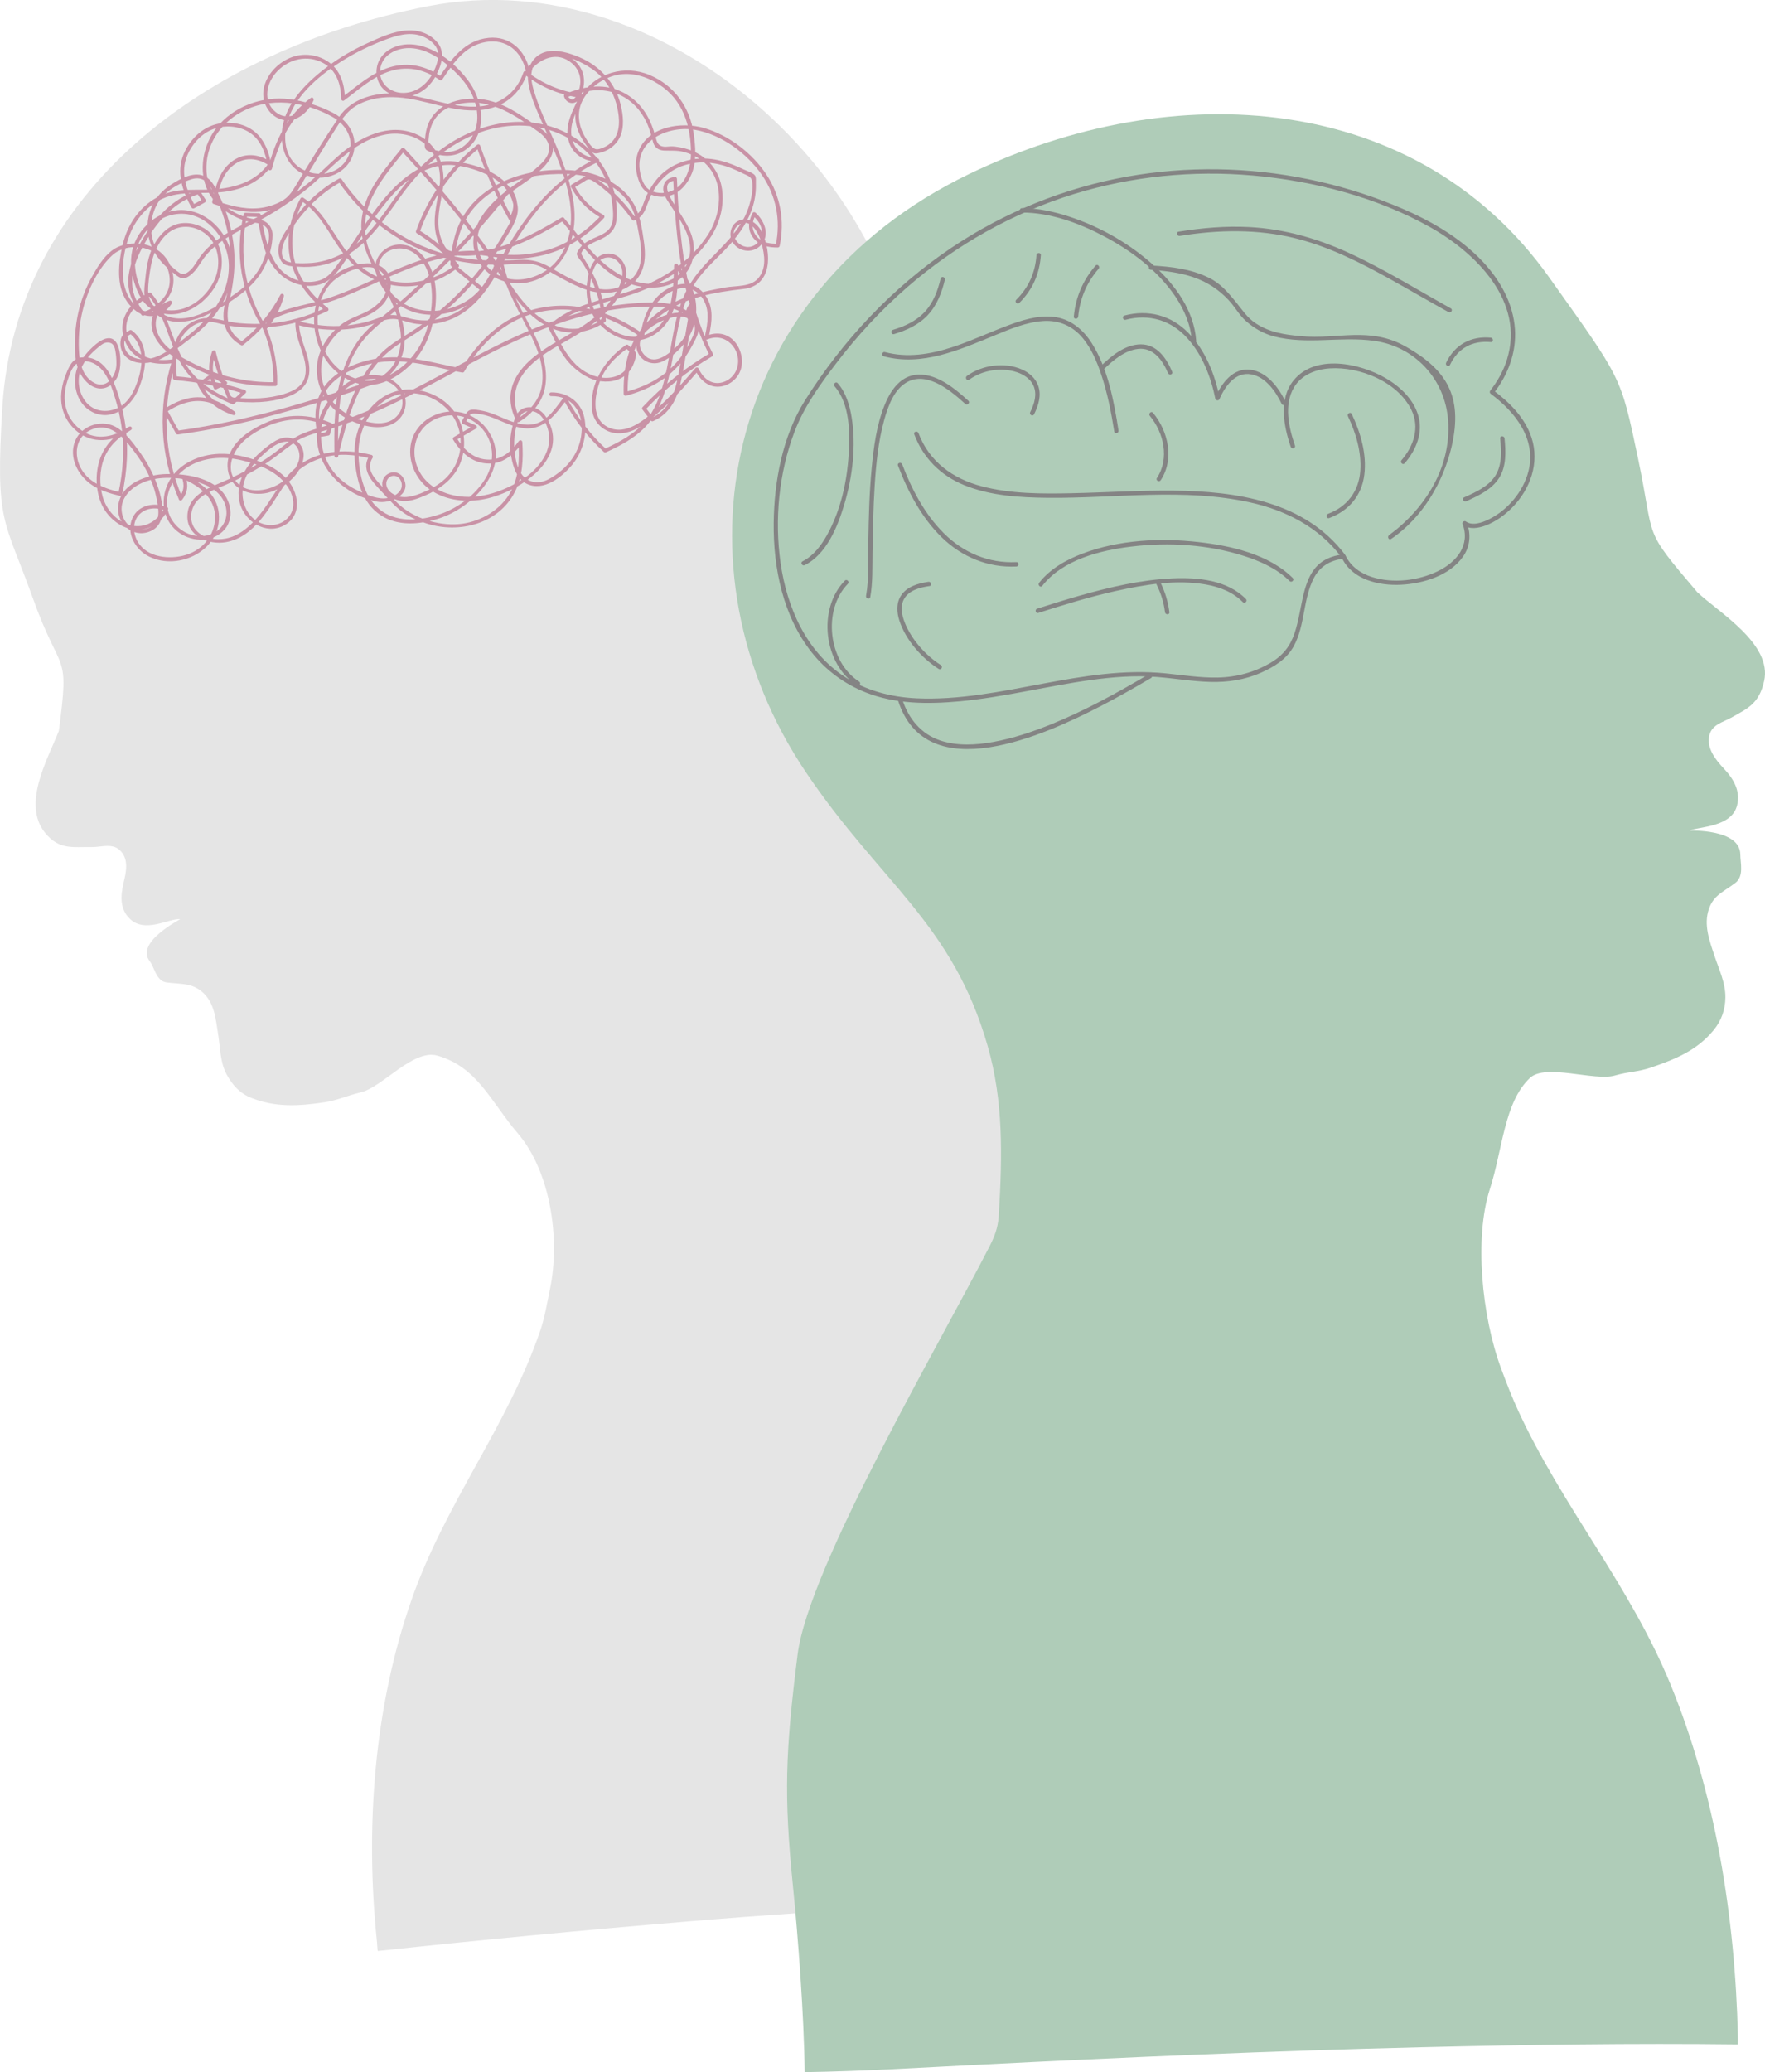
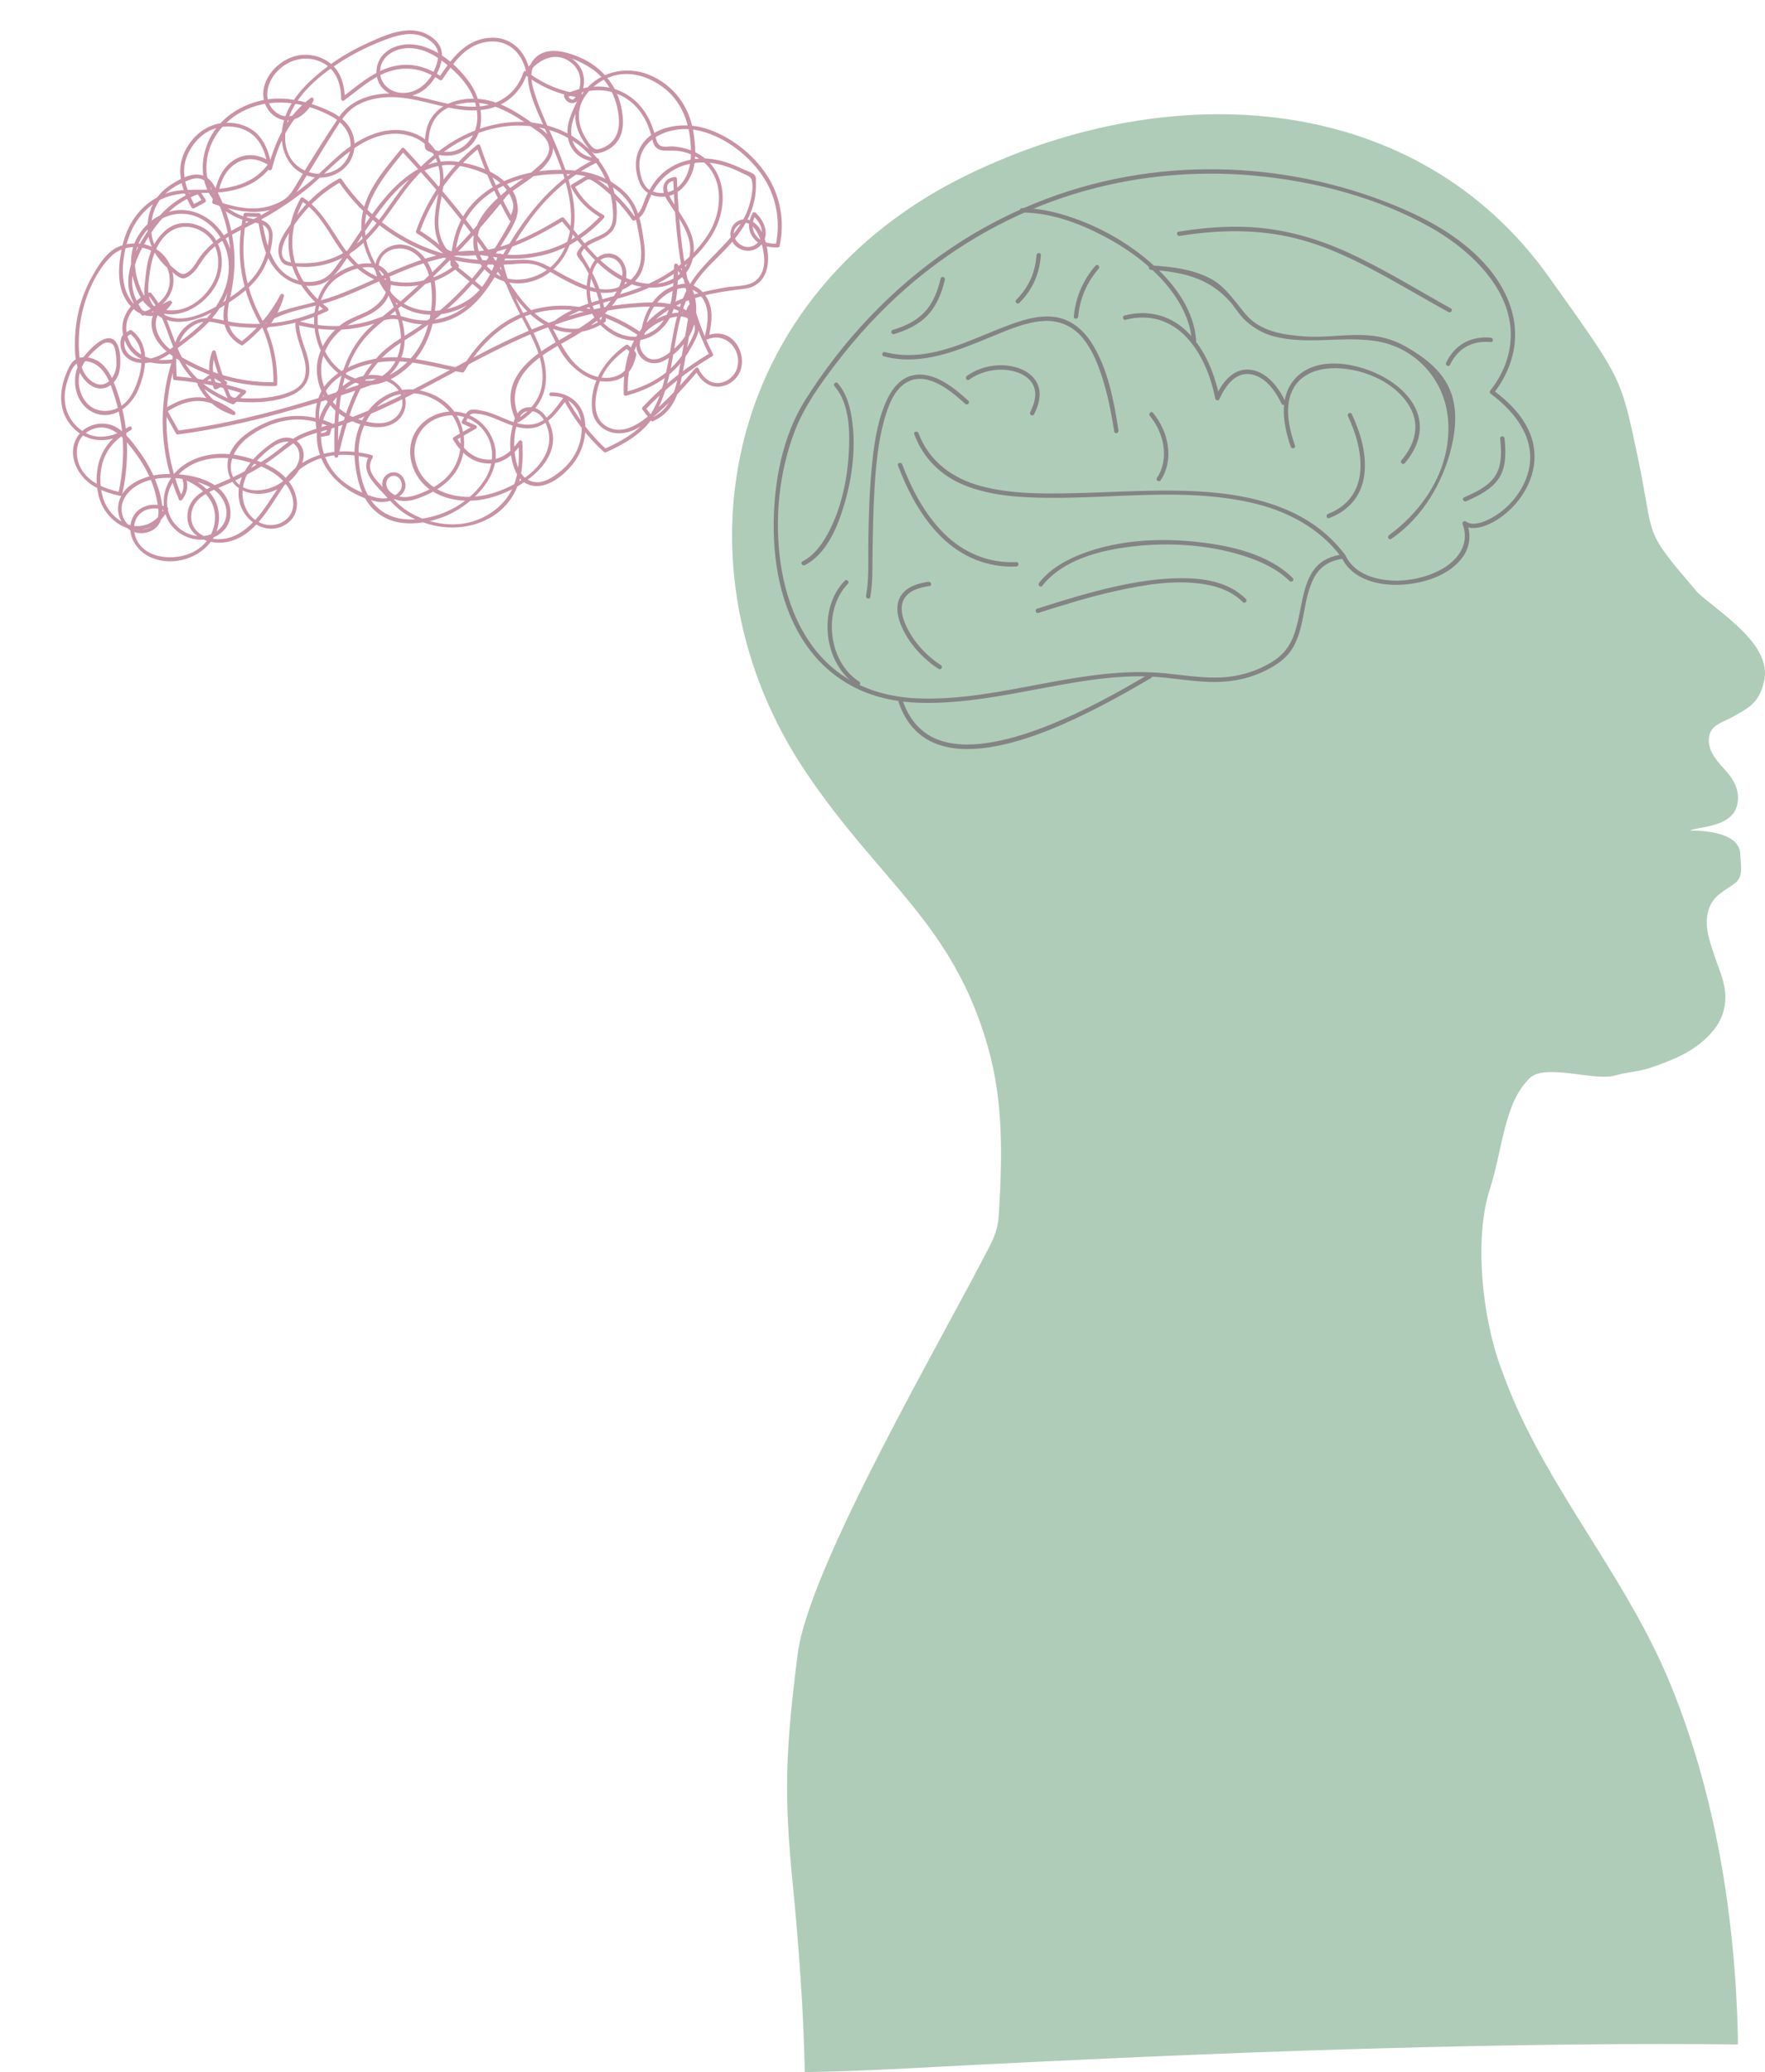
<svg xmlns="http://www.w3.org/2000/svg" viewBox="0 0 763 895.2">
  <defs>
    <style>.cls-1{fill:#848484;}.cls-2{isolation:isolate;}.cls-3{fill:#c992a6;}.cls-4{fill:#afccb8;}.cls-5{fill:#e5e5e5;}.cls-6{mix-blend-mode:multiply;}</style>
  </defs>
  <g class="cls-2">
    <g id="Capa_2">
      <g id="Capa_1-2">
-         <path class="cls-5" d="m39.83,365.95c3.76.05,8.46-1.73,11.76,1.17,4.32,3.8,2.94,9.62,1.82,14.35-1.37,5.8-1.54,11.15,2.53,15.29,6.58,6.72,17.2-.1,21.93.33.39.04-19.71,9.94-13.08,18.27,2.01,2.53,2.68,8.45,7.18,9.06,6.03.82,10.8.06,15.54,4.2,5.28,4.62,5.72,11.66,6.8,18.31.96,5.87.77,11.95,3.7,17.32,2.45,4.49,5.67,8.11,10.59,10.05,10.56,4.17,20.33,3.59,31.58,1.93,5.61-.83,9.35-2.76,15.89-4.34,9.32-2.26,22.56-18.81,33-15.83,17.38,4.96,23.1,19.92,34.82,33.63,14.05,16.44,18.43,45.49,13.83,67.39-1.23,5.84-2.18,12.02-4.24,18-14.16,41.16-40.78,74-55.44,115.67-16.37,46.53-20.25,98.97-15.06,148.39.12,1.13.12,2.73.31,3.74,44.93-4.84,89.5-9.04,134.65-12.82,64.36-5.39,129.35-8.39,193.92-12.76,25.05-1.69,50.67-3.07,75.82-5.41-3.92-27.36-3.73-57.2-4.21-83.27-.87-46.45-1.91-64.97-13.46-116.16-9.87-43.77-78.97-137.05-114.19-174.31-6.87-7.27-10.99-16.74-14.23-24.31-9.77-22.78-20.26-48.63-24.46-72-10.09-56.05-.71-96.29-.67-153.94.09-105.96-106.45-205.73-211.48-185.22C87.62,21.71,6.66,84.05,1.03,175.8c-3.13,50.92.78,47.93,13.13,82.51,12.35,34.58,16.02,21.81,11.28,57.46-4.64,11.85-16.11,31.5-5.97,44.01,6.07,7.49,11.88,6.05,20.36,6.17Z" />
        <path class="cls-3" d="m238.4,171.14c8.77-.13,13.45,6.56,13.06,14.84-.35,7.46-4.05,13.75-9.94,18.22-3.71,2.81-7.99,5.49-12.71,3.4-4.87-2.16-6.11-8.87-6.45-13.63-.32-4.53.32-10.46,2.75-14.43,1.45-2.38,4.89-2.43,7.11-1.16,2.35,1.34,3.77,4.29,4.55,6.78,2.86,9.23-3.96,17.65-11.37,22.23-7.78,4.81-17.05,8.13-26.29,7.1-8.17-.91-15.98-5.16-18.9-13.22-2.64-7.3-.29-15.51,6.58-19.49,6.62-3.84,15.17-2.94,20.69,2.42,6.19,6.01,6.76,15.27,2.39,22.48-4.37,7.22-11.87,12.82-19.8,15.52-7.91,2.69-17.51,3.67-24.75-1.2-7.88-5.29-10.15-15.93-10.34-24.89-.18-8.66,3.57-17.56,10.76-22.66,12.68-8.99,31.4-.18,33.22,15.02.88,7.37-1.77,14.42-7.46,19.2-2.86,2.4-6.24,4.16-9.7,5.51-4.03,1.57-8.28,2.57-12.19.05-1.56-1.01-2.76-2.66-2.6-4.59.2-2.43,2.79-3.94,4.95-2.54,1.52.99,2.11,3.26,1.5,4.91-.85,2.31-3.6,3.73-5.89,4.16-3.92.73-8.34-1.14-11.87-2.73-3.17-1.42-6.19-3.24-8.76-5.6-5.66-5.2-8.67-12.96-8.14-20.62.56-8.03,5.7-14.6,11.97-19.24,6.63-4.91,19.84-4.99,22.83,4.43,1.45,4.57-1.34,9.25-5.74,10.79-3.74,1.3-7.89.45-11.58-.64-7.42-2.2-13.6-7.2-16.22-14.62-2.91-8.23-.55-16.27,5.36-22.48,2.99-3.14,6.36-5.05,10.31-6.74,3.65-1.56,7.16-3.24,9.85-6.25,4.14-4.63,5.25-12.96-1.08-16.45-5.28-2.9-13.61-.27-18.32,2.74-6.13,3.91-9.68,11.01-10.3,18.14-.64,7.31,1.68,15.48,6.25,21.25,4.28,5.41,11.51,9.68,18.58,9.12,6.69-.54,13.41-5,17.85-9.85,4.29-4.69,7.07-10.58,8.49-16.74,1.56-6.76,2.15-14.57.09-21.27-1.93-6.28-6.81-12.47-13.85-12.77-6.35-.27-12.27,5.33-10.84,11.87,1.29,5.89,6,11.67,11.03,14.83,10.82,6.79,26.33,3.62,34.79-5.54,4.25-4.6,6.88-10.38,8.87-16.25-.54-.07-1.07-.14-1.61-.22,1.79,13.67,9.52,24.77,15.13,37.02,2.79,6.1,4.8,13.1,3.46,19.84-1.21,6.04-5.29,10.55-10.41,13.71.37.1.75.2,1.12.29-3.9-7.56-2.69-15.28,2.88-21.62,5.22-5.95,12.35-9.52,19.09-13.42,5.79-3.35,11.53-7.22,16.1-12.16,3.77-4.07,7.89-9.99,7.87-15.78-.02-4.75-3.7-9.4-8.83-8.59-5.97.94-7.73,8.07-8.24,13.1-.63,6.21,1.04,12.45,5.3,17.1,4.2,4.58,10.46,7.88,16.8,7.22,6.71-.7,12.29-5.72,14.78-11.83,2.63-6.45,2.33-13.69,2.61-20.53-.47.19-.93.39-1.4.58,5.72,7.35,9.6,15.87,6.6,25.25-1.21,3.79-3.51,7.04-6.44,9.71-3.56,3.25-9.51,7.89-13.66,2.82-6.84-8.34,8.68-16.26,15.32-16.33,2.14-.02,4.14.63,5.63,2.24,2.43,2.63.56,5.79-.77,8.46-1.69,3.4-3.75,6.64-6.29,9.48-5.79,6.5-13.56,10.27-21.86,12.48.34.26.69.53,1.03.79-.31-12.94,3.08-24.84,13.44-33.27,10.24-8.34,23.96-10.62,36.7-12.07,12.38-1.41,12.19-15.56,7.89-24.48-1.74-3.61-5.66-6.83-9.84-5.07-3.72,1.56-4.85,6.34-2.69,9.61,2.49,3.77,7.98,4.65,11.41,1.66,4.98-4.32,2.51-10.86-1.64-14.66-.37-.34-1.03-.32-1.28.17-1.93,3.64-2.29,7.55.45,10.91,2.63,3.24,6.47,4,10.45,3.96.34,0,.71-.25.79-.6,2.28-10.76.4-21.74-5.72-30.93-6.13-9.21-16.08-16.85-26.71-20.01-10.09-3-24.64-.79-28.76,10.37-1.63,4.42-1.06,9.32.82,13.57,2.02,4.59,6.93,6.32,11.73,5.49,5.21-.9,8.9-5.33,10.75-10.06,2.01-5.16,1.52-11.42.77-16.79-1.62-11.55-8.33-21.1-19.27-25.62-10.52-4.35-22.97-.97-29.26,8.78-2.72,4.22-3.37,9.31-1.91,14.09.78,2.55,2.06,4.92,3.63,7.07,1.2,1.65,2.59,4.28,4.81,4,4.28-.54,8.24-3.14,10.08-7.08,1.98-4.25,1.4-9.46.34-13.89-2.24-9.33-8.89-16.75-17.66-20.5-4.42-1.89-10.21-3.73-15.01-2.32-5.23,1.54-7.89,6.59-7.42,11.81.57,6.33,3.46,12.54,5.98,18.31,2.95,6.78,6,13.48,8.48,20.46,4.38,12.29,7.04,27.14-1.17,38.54-6.68,9.27-21.25,12.85-30.06,4.41-4.87-4.67-6.56-11.7-3.82-17.94,2.76-6.29,8.31-11.32,13.7-15.35,6.55-4.9,23.78-14.15,15.57-24.31-1.68-2.09-4.07-3.43-6.26-4.92-2.61-1.77-5.21-3.58-7.92-5.2-4.8-2.87-9.98-5.06-15.6-5.55-8.79-.76-18.72,2.21-22.12,11.11-.74,1.95-1.12,4.02-1.26,6.09-.07,1.13-.38,3.06.05,4.12.34.84.94,1.02,1.82,1.43,4.47,2.08,9.71,2.58,14.15.14,11.11-6.11,9.61-20.85,3.32-29.83-6.02-8.6-17.13-17.75-28.29-16.55-4.34.47-8.71,2.73-10.81,6.69-2.07,3.91-1.58,9.03,1.49,12.28,3.14,3.33,8.15,4.19,12.47,3.12,4.78-1.19,8.49-4.72,10.7-9.03,2.21-4.32,3.88-9.82.46-13.92-3.25-3.9-8.17-5.56-13.15-5.25-5.97.37-11.82,3.08-17.19,5.53-5.92,2.7-11.61,5.95-16.84,9.83-8.83,6.56-18.22,15.47-19.92,26.9-1.49,10.03,3.62,20.02,14.39,21.24,9.65,1.09,18.32-6.54,16.63-16.54-.88-5.2-4.62-9.04-9.17-11.41-5.7-2.96-12.38-5.06-18.75-5.86-11.63-1.46-24.31,3.1-31.61,12.49-5.81,7.47-7.9,18.66-3.57,27.33,2.05,4.1,5.46,7.36,9.36,9.68,2.19,1.3,4.55,2.33,6.96,3.13,2.87.95,6.83.39,8.9,2.87,2.06,2.48.82,6.78.15,9.61-.62,2.63-1.54,5.18-2.85,7.55-2.41,4.37-6,7.9-9.97,10.85-8.47,6.3-23.49,16.24-33.69,8.25-2.75-2.15-4.74-5.29-4.76-8.83-.02-3.61.56-7.51,1.23-11.04,1.17-6.2,4.43-13.55,10.78-15.99,5.56-2.14,12.24.41,15.53,5.2,3.56,5.18,3.57,12.28.76,17.78-3.01,5.9-8.83,11.15-15.51,12.18-3.35.51-7.25.1-10.21-1.68-3.27-1.96-5.04-5.32-6.33-8.79-2.31-6.19-2.94-13.18.07-19.25,2.83-5.71,8.43-10.31,14.73-11.51,13.04-2.49,23.73,9.95,23.84,22.16.12,13.23-8.77,23.42-18.71,30.99-4.67,3.56-9.78,8.12-15.72,9.19-3.21.58-7,.15-9.26-2.43-1.08-1.23-1.6-2.87-1.52-4.5.1-2.25,1.44-2.92,3.22-3.99-.33-.04-.66-.09-.99-.13,7.7,6.02,5.59,16.77,1.96,24.6-1.75,3.78-4.48,6.99-8.55,8.33-4.32,1.43-8.94.53-11.98-2.96-2.98-3.43-4.02-8.53-2.9-12.9,1.16-4.56,4.49-8.12,8.04-11.02,1.21-.99,2.42-2.08,4.09-2.04,2.13.06,2.84,1.46,3.2,3.29.39,2,.57,4.16.52,6.19-.14,5.38-4.65,11.34-10.41,7.47-4.75-3.19-5.65-9.09-5.82-14.35-.16-4.82.18-9.66,1.17-14.39,1.89-8.99,6.19-19.08,12.91-25.57,6.46-6.24,18.71-4.76,23.18,3.1,2.24,3.93,2.83,8.91.67,12.99-.96,1.81-2.36,3.33-3.95,4.59-1.18.93-4.48,3.53-5.97,3.14-.77-.2-1.92-2.49-2.35-3.22-.73-1.26-1.35-2.59-1.79-3.98-.91-2.86-1.06-5.85-.57-8.81.89-5.39,3.29-10.3,6.09-14.93,5.48-9.03,12.3-16.33,22.56-19.7-.31-.13-.62-.25-.92-.38.82,1.22,1.6,2.46,2.4,3.69.1-.37.2-.75.29-1.12-1.56.86-3.08,1.77-4.68,2.55.37.1.75.2,1.12.29-3.7-6.67-6.46-14.3-3.27-21.74,2.32-5.41,6.8-10.15,12.57-11.76,5.37-1.5,11.92-.52,16.12,3.31,4,3.66,5.52,9.17,6.27,14.36.12.83,1.38.72,1.58,0,3.08-11.54,7.87-22.1,17.76-29.33-.37-.37-.75-.75-1.12-1.12-2.47,5.73-9.25,10.56-15.02,5.84-5.82-4.77-3.91-12.78.72-17.59,5.2-5.4,13.05-7.22,19.81-3.59,5.79,3.11,7.77,9.32,7.8,15.52,0,.57.71,1.09,1.23.71,6-4.41,11.59-9.66,18.69-12.27,8.03-2.95,15.83-1.45,22.72,3.42.38.27.89.05,1.12-.29,4.79-7.08,9.76-14.63,18.84-16.15,8.92-1.49,15.4,4.08,17.29,12.55.12.56.98.84,1.37.36,4.67-5.89,12.19-9.2,18.63-3.62,2.34,2.03,3.59,4.87,3.52,7.96-.04,1.48-.37,2.93-.88,4.32-.37,1-.72,2.03-1.62,2.67-.44.73-1.03.84-1.77.32-.67-.34-1.06-.87-1.17-1.59-.19.34-.38.67-.57,1.01,7.54-3.06,15.41-4.66,23.1-1.09,5.25,2.44,9.06,6.62,11.52,11.82,1.34,2.84,2.04,5.69,2.86,8.68.61,2.24,2.4,3.41,4.69,3.51,2.93.13,5.53-.17,8.46.58,2.61.66,5.11,1.75,7.32,3.31,10.31,7.27,9.66,22.03,3.61,31.83-6.92,11.2-18.45,19.09-30.55,23.75-13.11,5.06-28.02,6.14-38.64,16.22-.27.26-.29.67-.13.99,2.86,5.41,5.17,11.18,9.51,15.63,3.59,3.68,8.08,6.77,13.3,7.38,4.44.52,9.11-.6,12.02-4.18,1.27-1.56,2.11-3.44,2.63-5.38.2-.76.64-1.87.33-2.63-.47-1.14-2.42-2.55-3.29-3.42-.24-.24-.7-.33-.99-.13-9.18,6.45-15.99,16.57-14.63,28.3.64,5.53,5.38,9.63,10.88,9.9,6.49.33,11.91-3.92,16.56-7.92,6.75-5.79,12.68-12.43,18.47-19.15-.43-.06-.86-.11-1.28-.17,1.88,4.21,5.8,7.65,10.67,7.06,4.33-.52,8.09-3.78,9.12-8.02,1.02-4.18-.39-9.1-3.49-12.1-3.31-3.2-7.77-3.45-11.85-1.69.4.31.8.62,1.2.92,1.12-5.11,2.22-10.79.14-15.81-1.94-4.67-6.6-8.43-11.84-7.58-11.02,1.77-16.65,12.26-17.64,22.35.41-.24.82-.47,1.23-.71-13.65-9.72-30.16-15.07-46.82-10.85-14.27,3.61-24.67,13.8-32.03,26.16.31-.13.62-.25.92-.38-8.95-1.65-17.78-4.29-26.89-4.86-7.99-.5-16.05.94-23.25,4.5-4.95,2.45-9.39,6.16-11.74,11.25-2.62,5.67-2.35,12.02-1.05,18,.07.32.45.63.79.6,1.34-.12,2.63-.4,3.96-.64.27-.05.5-.32.57-.57.36-1.28.76-2.55,1.06-3.85.07-.32-.04-.78-.38-.92-9.46-4.04-19.37-4.29-28.8-.01-7.45,3.37-16.44,9.48-16.14,18.7.29,8.74,7.94,12.81,15.99,11.66,7.35-1.05,16.36-8.13,16.9-16.02.25-3.67-2.2-7.23-5.89-7.97-4.35-.87-8.44,2.56-11.56,5.11-6.86,5.62-12.88,14.56-9.92,23.81,2.41,7.54,11.11,12.92,18.65,9.04,8.49-4.38,6.67-14.62,1.1-20.58-3.25-3.48-7.49-5.69-11.92-7.32-5.44-1.99-11.2-3.37-17.03-3.15-8.35.32-17.17,4-21.43,11.54-4.05,7.16-3.37,16.35,3.2,21.78,5.57,4.61,14.32,5.34,19.83.2,5.5-5.13,3.72-13.92-1.55-18.51-5.89-5.13-15.19-6.47-22.73-6.31-8.35.18-19.68,3.94-20.9,13.63-.96,7.56,6.1,14.12,13.5,11.27,8.87-3.41,5.19-15.59,2.57-22.23-1.79-4.55-4.29-8.77-7.18-12.7-2.59-3.52-5.38-7.37-9.09-9.8-6.23-4.08-15.41-1.53-18.36,5.39-3.09,7.26,1.26,15.36,7.45,19.34,3.57,2.3,7.7,3.58,11.8,4.54.41.1.91-.13,1.01-.57,2.24-10.22,2.83-20.69,1.21-31.05-.82-5.26-2.2-10.43-4.06-15.41-1.37-3.67-2.94-7.38-5.97-9.99-2.47-2.14-5.66-3.19-8.93-2.77-3.89.5-5.26,4.05-6.57,7.31-3.36,8.41-3.01,17.42,3.96,23.89,7.11,6.61,16.7,5.38,24.19.12.85-.6.11-1.93-.83-1.41-5.6,3.11-10.33,7.58-12.52,13.72-2.14,5.98-2.02,13.46.43,19.33,2.37,5.66,7.72,10.44,13.89,11.36,6.49.96,12.08-2.88,14.99-8.49.18-.35.13-.94-.29-1.12-5.42-2.3-12.46-1.14-15.07,4.71-2.88,6.48,1.32,13.72,7.24,16.61,13.18,6.42,31.55-3.01,30.11-18.64-.76-8.26-7.72-13.58-14.89-16.47-.57-.23-1.2.45-1.01,1.01,1.11,3.23.82,5.89-1.27,8.64h1.41c-8.12-18.85-8.99-39.28-2.81-58.82.21-.65-.43-1.09-1.01-1.01-7.72,1.2-16.15-.41-19.39-8.39-3.49-8.6,2.19-15.19,9.55-18.95-.33-.04-.66-.09-.99-.13,7.53,8.75,8.67,20.54,14.55,30.19,4.98,8.15,13.08,13.18,21.73,16.75.27.11.6-.03.8-.21,1.66-1.5,3.26-3.06,4.89-4.59.47-.44.2-1.18-.36-1.37-9.8-3.18-19.9-5.07-30.16-5.94.27.27.54.54.82.82-.38-5.86-.89-12.52,2.24-17.78,1.81-3.05,5.1-5.72,8.62-6.43,4.05-.82,8.17,1.02,12.12,1.62,14.45,2.19,29.05-.1,42.19-6.41.61-.3.44-1.08,0-1.41-6.99-5.33-12.51-12.57-14.5-21.24-1.99-8.68-.02-17.52,4.24-25.21-.37.1-.75.2-1.12.29,6.81,4.46,10.62,11.34,14.91,18.01,3.88,6.04,8.5,11.54,14.9,15.02,12.44,6.77,27.33,4.33,38.12-4.38.37-.3.25-.84,0-1.16-4.78-6.03-10.58-10.9-17.12-14.91.13.31.25.62.38.92,5.13-14.53,14.06-26.83,25.98-36.56-.46-.12-.91-.24-1.37-.36,3.74,10.98,8.44,21.57,14.12,31.69.31.54,1.1.52,1.41,0,2.87-4.74,2.6-9.15-.63-13.63-.27-.38-.93-.62-1.28-.17-12.2,15.63-25.75,30.16-40.4,43.51-3.59,3.27-7.23,6.5-10.97,9.6-3.43,2.84-6.99,5.56-10.08,8.78-6.05,6.31-9.7,14.66-11.59,23.11-2.24,10.05-2.16,20.43-2.06,30.67,0,.9,1.38,1.13,1.61.22,2.36-9.66,4.84-19.42,9.27-28.38,2.27-4.59,5.05-8.94,8.43-12.8,3.6-4.11,7.79-6.99,12.42-9.81,16.69-10.14,31.06-24.83,41.18-41.48,2.32-3.82,5.6-8.36,6.29-12.88.55-3.65-1.2-7.76-3.31-10.67-4.89-6.72-14.03-9.74-21.88-11.1-19.98-3.47-33.61,16.08-43.17,30.51-3.42,5.16-6.89,10.26-10.56,15.24-1.78,2.42-3.77,4.46-6.72,5.35-2.79.85-5.82.95-8.65.2-12.84-3.41-14.53-17.75-16.78-28.64-.07-.36-.44-.59-.79-.6-1.93-.08-3.85-.11-5.78-.17-.34,0-.71.26-.79.6-4.01,17.4-.97,34.55,8.47,49.68.26.42.93.58,1.28.17,3.64-4.26,6.16-9.01,7.65-14.4.24-.88-1.05-1.46-1.49-.63-4.26,8.07-9.98,14.89-17.19,20.48.33-.04.66-.09.99-.13-6.83-3.82-7.55-10.5-5.9-17.55,1.58-6.77,2.53-13.46,2.16-20.44-.35-6.5-1.68-12.92-3.92-19.03-1.11-3.04-2.43-5.99-3.93-8.86-1.32-2.53-2.79-4.82-5.55-5.89-4.49-1.74-10.01,1.34-13.77,3.72-3.89,2.47-7.05,5.9-8.76,10.21-4.04,10.19-.08,20.26,8.15,26.85,1.37,1.1,3.52,3.27,5.27,3.54,2.12.33,4.81-2.36,5.95-3.82,1.57-2.01,2.75-4.28,4.42-6.23,2.2-2.58,4.81-4.77,7.64-6.64,5.49-3.63,11.61-6.18,17.34-9.39,6-3.36,11.72-7.22,17.16-11.43,10.95-8.47,20.19-21.16,34.33-24.39,6.47-1.48,13.8-.21,18.72,4.44,5.1,4.81,6.64,11.9,5.54,18.63-1.09,6.73-2.99,13.41-1.33,20.24.59,2.42,1.92,6.48,4.01,8,.94.69,3.05.57,4.16.66,2.03.17,4.07.22,6.11.14,14.87-.55,28.27-7.6,40.76-15.07-.33-.04-.66-.09-.99-.13,9.92,11.57,19.43,26.88,36.07,28.83,5.94.7,12.62-.57,16.91-5.03,4.67-4.85,5.39-12.1,3.08-18.22-1.41-3.73-3.65-7.07-5.79-10.42-1.9-2.98-8.43-11.63-1.04-12.37-.27-.27-.54-.54-.82-.82,1.11,26.17,3.63,52.72,15.76,76.39.1-.37.2-.75.29-1.12-10.86,6.38-20.67,14.2-29.28,23.39-.22.24-.35.7-.13.99,1.21,1.59,2.4,3.19,3.62,4.77.29.38.67.49,1.12.29,7.29-3.25,10.45-9.81,11.99-17.29,2.26-11,3.82-22.14,5.81-33.18.14-.79-.74-1.38-1.37-.8-3.69,3.45-2.7,7.77,1.71,9.95.71.35,1.54-.38,1.12-1.12-5.78-10.05-18.29-9.18-28.34-8.38-12.45.99-24.64,4.1-36.33,8.44-24.27,9.02-46.1,23.23-69.49,34.16-6.04,2.82-12.19,5.44-18.46,7.71-5.96,2.15-12.28,3.47-18.13,5.91-5.67,2.36-10.05,7.03-15.13,10.39-5.38,3.56-11.07,6.63-16.93,9.32-7.26,3.34-17.51,6.09-17.84,15.75-.3,8.83,9.12,12.76,16.69,11.44,12.24-2.13,18.55-14.77,24.84-24.02,4.1-6.03,10-10.46,17.03-12.49,6.78-1.97,13.85-1.37,20.61.34-.16-.4-.33-.8-.49-1.2-4.27,6.87,2.47,12.32,6.74,17.08,2.39,2.66,4.85,5.29,7.76,7.39,3.07,2.22,6.67,3.7,10.26,4.85,14.03,4.5,31.14.19,38.17-13.71,3.34-6.62,3.64-14.21,3.17-21.46-.05-.84-1.05-1.07-1.52-.41-3.46,4.76-7.77,8.44-14.01,7.93-5.99-.49-9.94-4.58-12.94-9.44l-.29,1.12c2.88-1.71,5.81-3.33,8.71-5,.49-.28.58-1.16,0-1.41-1.64-.72-3.28-1.44-4.91-2.16.1.37.2.75.29,1.12.59-.97,1.32-2.9,2.21-3.63.82-.66,2.2-.43,3.19-.34,2.37.21,4.65.94,6.85,1.81,4.28,1.67,8.39,3.87,13.02,4.4,8.9,1.03,13.83-6.08,18.6-12.37h-1.41c4.59,8.48,10.29,16.14,17.45,22.62.29.27.64.29.99.13,6.05-2.75,12.08-5.93,16.77-10.75,4.89-5.02,7.62-11.67,9.48-18.33,4.08-14.58,3.72-31.05,12.27-44.1,4.1-6.26,10.03-10.99,14.99-16.54,4.37-4.9,8.2-10.52,10.04-16.88.89-3.09,1.29-6.31,1.2-9.52-.03-.94.19-2.71-.45-3.52-.89-1.15-3.53-1.89-4.85-2.53-6.4-3.11-13.28-5.38-20.48-4.56-6.31.71-12.21,3.35-16.47,8.13-2.11,2.36-3.79,5.09-5.12,7.96-1.59,3.45-1.95,7.38-5.85,9.03.37.1.75.2,1.12.29-5.23-7.56-11.78-13.75-19.58-18.6-.24-.15-.58-.15-.83,0-2.37,1.42-4.74,2.84-7.11,4.27-.39.23-.5.72-.29,1.12,3.08,5.84,7.5,10.2,13.24,13.42-.06-.43-.11-.86-.17-1.28-6.73,7.24-14.89,12.82-24.52,15.36-4.86,1.28-10.01,1.93-15.04,1.75-5.71-.21-11.28-1.85-17.01-1.75-20.76.36-38.67,12.07-57.56,19.11-5.41,2.02-10.93,3.43-16.54,4.79-5.78,1.4-11.35,3.18-16.22,6.69-.38.28-.49.68-.29,1.12,3.81,8.22,5.68,16.81,5.45,25.88.27-.27.54-.54.82-.82-12.91.28-25.29-2.79-36.72-8.76-4.91-2.56-10.21-5.46-13.14-10.36-3.48-5.82-2.02-12.18,4.65-14.54-.31-.4-.62-.8-.92-1.2-2.41,3.72-6.66,5.69-10.94,3.95-4.05-1.64-6.82-5.81-7.95-9.9-1.97-7.15-.52-16.13,2.1-22.96,2.93-7.62,9.19-14.3,17.17-16.61,8.05-2.33,16.81-.67,25.06-2.06,7.9-1.33,14.69-4.68,19.28-11.43.26-.38.05-.88-.29-1.12-5.61-3.89-12.2-4.38-17.66.11-5.18,4.27-6.43,10.67-7.9,16.87-.11.45.14.86.57,1.01,10.21,3.47,22.17,5.9,31.76-.74,3.85-2.67,6.07-7.74,8.53-11.59,3.6-5.65,6.93-11.48,10.58-17.1,3.26-5.04,6.07-10.52,11.54-13.43,5.29-2.82,11.24-3.58,17.16-3.19,12.02.79,23.49,6.61,35.64,5.51,9.83-.89,17.19-6.54,20.36-15.91-.4.16-.8.33-1.2.49,7.36,5.63,15.54,9.01,24.74,10.15-.24-.41-.47-.82-.71-1.23-2.88,6.45-7.08,12.92-4.75,20.27,1.75,5.53,6.7,8.33,12.27,8.65-.14-.51-.27-1.02-.41-1.52-17.74,8.36-30.05,23.62-39.66,40.29-5.28,9.17-10.04,19.45-19.31,25.32-4.42,2.8-9.51,4.24-14.72,4.35-2.82.06-5.46-.37-8.17-1.14-2.62-.74-5.23-1.45-7.97-1.11-2.7.34-5.16,1.59-7.75,2.37-3.46,1.04-7.06,1.74-10.66,2.09-7.05.68-14.04-.16-20.87-1.95-.52-.14-1.03.25-1.03.79-.09,5.87,2.84,10.92,4.03,16.54.72,3.38.76,7.36-1.65,10.11-1.86,2.13-4.65,3.27-7.29,4.09-6.78,2.12-13.88,2.2-20.91,1.63-.87-.07-1.35-.05-1.99-.66-.66-.63-1.06-2.4-1.42-3.26-.72-1.73-1.38-3.47-2.01-5.23-1.25-3.53-2.3-7.13-3.21-10.77-.21-.83-1.32-.73-1.58,0-1.92,5.53-1.56,10.58.83,15.9.19.43.75.46,1.12.29,1.4-.66,2.79-1.32,4.18-1.98.57-.27.49-1.12,0-1.41-1.87-1.1-3.74-2.2-5.61-3.31-.23-.14-.6-.17-.83,0-1.83,1.32-3.66,2.64-5.5,3.95-.38.27-.51.69-.29,1.12,3.3,6.5,8.31,10.59,15.23,12.82.95.3,1.32-.98.63-1.49-4.41-3.27-9.4-5.92-15-6.17-5.59-.25-10.78,2.03-15.37,5.04-.37.24-.52.72-.29,1.12,1.77,3.17,3.56,6.33,5.33,9.51.19.35.56.42.92.38,14.76-2,29.33-5.14,43.69-9.04,13.74-3.73,27.61-7.8,40.96-12.76,5.51-2.04,9.39-5.51,11.66-11.01,2.26-5.46,1.92-11.42.34-17.02-1.71-6.06-4.55-11.74-7.66-17.18-3.07-5.37-6.37-10.78-7.66-16.91-3.25-15.4,7.57-27.45,16.45-38.53h-1.16c12.19,13.19,24.01,26.77,34.46,41.4,4.6,6.44,8.57,13.27,13.09,19.74,4.27,6.11,9.55,11.87,16.42,15.05,8.07,3.72,16.62,2.59,23.91-2.29.23-.15.43-.41.4-.71-.47-4.99-1.43-9.9-3.17-14.61-1.74-4.72-4.28-8.83-6.89-13.09-.64-1.04-.77-1.35-.03-2.41.77-1.1,1.79-1.92,2.93-2.61,1.73-1.05,3.66-1.73,5.47-2.63,3.47-1.72,5.82-3.99,6.23-8,1.69-16.39-8.98-32.17-23.67-38.66-17.44-7.7-37.07-2.94-51.94,7.99-7.91,5.82-14.42,12.94-20.05,20.95-6.31,8.97-12.47,18.27-22.21,23.86-4.77,2.73-10.1,4.31-15.6,4.47-2.71.08-6.41.23-8.94-.82-3.81-1.57-1.81-7.54-.41-10.01,5.62-9.99,13.68-18.72,23.74-24.28-.37-.1-.75-.2-1.12-.29,10.97,16.2,27.24,28.12,46.19,33.2,9.56,2.56,19.47,3.32,29.32,2.6,3.26-.24,6.68-.59,9.87.34,2.89.84,5.37,2.58,7.96,4.04,4.71,2.66,9.62,5.36,14.81,6.98,8.81,2.75,19.96.36,23.37-9.26,1.39-3.92,1.1-8.2.51-12.24-.68-4.66-1.42-9.6-3.32-13.93-3.99-9.13-14.46-14.73-23.94-16.04-10.2-1.41-21.6-.42-31.17,3.45-9.67,3.91-17.94,10.73-21.87,20.56-1.89,4.72-2.77,9.78-3.2,14.83-.14,1.61-.29,1.71.87,2.72,1.21,1.05,2.47,2.05,3.71,3.07,2.95,2.44,5.92,4.87,8.86,7.32.8.67,1.96-.48,1.16-1.16-2.08-1.74-4.18-3.47-6.27-5.19-1.11-.91-2.22-1.83-3.33-2.74-.98-.81-3.07-2-3.42-3.27-.45-1.64.49-4.8.78-6.41.37-2.08.85-4.15,1.5-6.16,2.87-8.95,9.13-15.59,17.35-19.98,8.94-4.77,19-6.1,29.01-5.84,9.96.25,20.39,3.61,26.53,12.01,2.97,4.06,3.78,9.18,4.66,14.01.75,4.11,1.46,8.49.56,12.64-1.12,5.13-5.11,8.91-10.06,10.47-5.01,1.58-10.27.33-14.99-1.61-4.77-1.95-9.32-4.53-13.76-7.14-4.31-2.53-8.33-3.59-13.36-3.33-9.53.49-18.68.61-28.07-1.46-20-4.41-37.36-16.4-48.83-33.33-.25-.37-.71-.52-1.12-.29-5.62,3.11-10.65,7.09-14.93,11.89-2.01,2.26-3.86,4.66-5.59,7.13-1.9,2.71-4.03,5.55-5.13,8.7-.93,2.65-.81,5.41.62,7.85,1.45,2.48,4.94,2.29,7.58,2.49,6.07.46,12.12-.62,17.63-3.2,12.85-6.03,19.82-18.33,27.94-29.25,8.26-11.13,19.66-20.83,32.82-25.57,12.44-4.48,26.79-4.07,38.39,2.59,10.4,5.97,17.54,16.59,18.82,28.56.33,3.11.79,7.19-.92,9.95-1.59,2.58-5,3.61-7.61,4.83-2.21,1.03-4.35,2.29-5.75,4.35-.42.61-1.21,1.66-1.05,2.46.26,1.27,2,2.94,2.7,4.06,3.77,6,6.39,12.59,7.59,19.58.33,1.92,1.16,3.93-.57,5.16-1.7,1.21-3.88,2.01-5.88,2.57-3.88,1.09-7.94,1-11.79-.17-14.63-4.47-21.48-20.3-29.51-31.9-8.89-12.84-18.85-24.9-29.26-36.52-2.6-2.91-5.23-5.79-7.88-8.65-.28-.3-.89-.34-1.16,0-7.11,8.87-15.4,17.82-17.13,29.51-1.83,12.35,4.97,21.74,10.42,32.11,3.05,5.81,5.89,12.37,6.35,18.99.49,7.04-2.41,14.74-8.87,18.21-2.56,1.38-5.4,2.14-8.15,3.04-3.32,1.09-6.63,2.22-9.95,3.3-7.08,2.3-14.2,4.49-21.37,6.52-15.88,4.49-32.01,8.12-48.37,10.34.31.13.62.25.92.38-1.77-3.17-3.56-6.33-5.33-9.51-.1.37-.2.75-.29,1.12,4.36-2.85,9.22-5.05,14.54-4.81,5.3.24,10.01,2.86,14.17,5.95.21-.5.42-1,.63-1.49-6.52-2.1-11.14-5.94-14.25-12.06l-.29,1.12c1.23-.88,3.65-3.34,5.09-3.43,1.36-.09,4.01,2.09,5.19,2.79v-1.41c-1.39.67-2.79,1.33-4.18,1.98.37.1.75.2,1.12.29-2.22-4.94-2.44-9.52-.66-14.64h-1.58c1.06,4.24,2.32,8.42,3.85,12.52.68,1.82,1.41,3.62,2.19,5.41.51,1.18.75,2.43,1.87,2.99.86.43,2.72.24,3.68.31.93.06,1.86.11,2.78.15,2.17.08,4.34.08,6.5-.05,3.73-.23,7.44-.85,11-2,5.56-1.8,9.99-5.1,10.23-11.35.28-7.28-4.55-13.58-4.44-20.85l-1.03.79c11.55,3.02,23.63,3.1,34.94-1.01,2.99-1.08,5.73-1.89,8.94-1.27,2.65.52,5.17,1.57,7.86,1.9,4.67.58,9.67-.02,14.08-1.65,9.64-3.55,15.93-11.88,20.88-20.48,5.21-9.04,10.19-18.14,16.79-26.28,7.35-9.07,16.29-16.6,26.88-21.59.79-.37.33-1.48-.41-1.52-5.36-.31-9.89-3.27-11.03-8.74-1.35-6.49,2.39-12.07,4.92-17.72.27-.6-.06-1.15-.71-1.23-8.91-1.1-16.8-4.49-23.91-9.93-.45-.34-1.05.05-1.2.49-3.21,9.49-11.01,14.56-20.89,14.83-11.41.31-22.19-4.88-33.54-5.63-9.57-.63-19.84,1.91-25.43,10.26-6.49,9.7-12.76,19.67-18.73,29.7-1.6,2.68-3.17,4.94-5.97,6.47-3.12,1.71-6.59,2.76-10.13,3.07-6.47.55-12.83-1.32-18.88-3.37.19.34.38.67.57,1.01,1.2-5.07,2.11-10.53,5.75-14.52,4.94-5.4,11.61-5.51,17.41-1.49l-.29-1.12c-5.5,8.09-14.61,10.73-23.96,11.36-5.01.34-10.05-.11-15.05.51-4.51.56-8.59,2.18-12.27,4.85-6.36,4.63-10.25,11.45-11.98,19.05-1.73,7.6-2.7,17,1.85,23.82,2.27,3.4,5.78,6.31,10.02,6.48,4.02.16,7.37-2.15,9.49-5.42.37-.58-.25-1.44-.92-1.2-4.88,1.73-8.46,5.8-7.76,11.22.8,6.2,5.83,10.77,10.87,13.86,12.83,7.88,27.47,12.12,42.54,11.79.45,0,.81-.37.82-.82.23-9.36-1.75-18.22-5.67-26.7l-.29,1.12c8.96-6.46,20.64-7.1,30.82-10.75,9.81-3.51,19.1-8.28,28.72-12.27,9.64-3.99,19.87-7.29,30.41-7.36,5.58-.03,11,1.56,16.56,1.76,4.79.17,9.73-.41,14.39-1.53,10.32-2.48,19.15-8.34,26.32-16.06.35-.38.31-1.02-.17-1.28-5.52-3.09-9.7-7.22-12.66-12.83l-.29,1.12c1.32-.79,2.63-1.58,3.95-2.37,1.42-.85,2.23-1.81,3.76-1,2.39,1.27,4.64,3.21,6.69,4.95,4.17,3.55,7.76,7.67,10.88,12.16.28.4.68.48,1.12.29,2.15-.91,3.54-2.34,4.48-4.47,1.28-2.91,2.13-5.86,3.78-8.62,3-5,7.39-8.85,12.99-10.66,6.84-2.21,13.91-1.4,20.52,1.19,1.8.7,3.55,1.52,5.28,2.38,1.61.8,3.28,1.19,3.66,3.02.68,3.33-.23,7.51-1.19,10.7-3.97,13.14-15.83,20.42-23.59,30.98-8.35,11.37-9.23,26.08-11.99,39.44-1.6,7.74-3.8,16.08-8.88,22.33-4.73,5.84-11.51,9.44-18.24,12.5.33.04.66.09.99.13-7.06-6.39-12.67-13.94-17.2-22.29-.32-.59-1.06-.46-1.41,0-2.63,3.46-5.15,7.38-8.87,9.78-4.28,2.77-9.2,2.03-13.75.38-4.02-1.46-7.81-3.58-12.03-4.45-1.62-.33-4.43-.98-5.97-.29-1.46.66-2.45,3.39-3.25,4.71-.21.35-.11.94.29,1.12,1.64.72,3.27,1.44,4.91,2.16v-1.41c-2.9,1.66-5.83,3.29-8.71,5-.37.22-.53.74-.29,1.12,3.32,5.38,7.75,9.73,14.35,10.25,6.85.54,11.61-3.49,15.42-8.74-.51-.14-1.02-.27-1.52-.41.46,7.29.22,15-3.42,21.54-4.19,7.51-12.51,12.56-20.94,13.67-8.7,1.14-18.98-1.59-25.85-7.11-3.05-2.45-5.59-5.47-8.19-8.37-3.36-3.74-7.97-7.69-4.65-13.04.27-.44.01-1.07-.49-1.2-10.14-2.56-20.74-2.29-29.81,3.41-9.26,5.82-12.96,16.3-20.04,24.2-3.54,3.96-7.77,7.45-13.12,8.49-4.35.84-9.61-.02-12.73-3.41-3.5-3.79-2.75-9.83.76-13.34,3.08-3.08,7.49-4.56,11.41-6.24,5.37-2.29,10.6-4.98,15.6-8,5.11-3.08,9.53-6.87,14.36-10.32,4.88-3.49,11.11-4.54,16.73-6.34,5.48-1.77,10.87-3.82,16.17-6.07,22.56-9.58,43.26-22.9,65.62-32.88,12.2-5.45,24.95-9.84,38.16-12.05,6.78-1.14,13.66-1.66,20.53-1.51,6.51.15,12.56,1.91,16,7.89.37-.37.75-.75,1.12-1.12-3.42-1.7-4.33-4.62-1.38-7.39-.46-.27-.91-.53-1.37-.8-1.83,10.2-3.41,20.45-5.32,30.64-1.49,7.94-3.79,15.32-11.73,18.86l1.12.29c-1.22-1.58-2.41-3.19-3.62-4.77-.04.33-.09.66-.13.99,8.52-9.09,18.21-16.83,28.95-23.14.4-.23.5-.72.29-1.12-11.99-23.41-14.44-49.69-15.53-75.57-.02-.41-.36-.86-.82-.82-2.28.23-4.27,1.29-4.9,3.64-.81,2.99.93,5.51,2.47,7.9,3.92,6.09,9.34,12.91,8.96,20.54-.4,7.91-6.5,13.19-14.09,14-8.2.88-15.72-2.73-21.99-7.72-7.34-5.85-12.45-13.62-18.5-20.67-.23-.27-.7-.3-.99-.13-11.27,6.73-23.26,13.24-36.53,14.61-3.01.31-6.05.35-9.07.13-2.05-.15-3.61-.22-4.77-2.08-.91-1.46-1.62-3.04-2.09-4.7-1.82-6.39-.16-12.88.98-19.22,1.82-10.07-1.74-20.79-11.77-24.92-11.38-4.68-23.49,1.2-32.19,8.61-4.89,4.17-9.31,8.81-14.31,12.86-5.5,4.45-11.29,8.54-17.4,12.13-9.91,5.82-21.64,9.62-28.83,19.1-1.52,2-2.62,4.42-4.46,6.15-.93.88-2.45,2.03-3.77,1.66-1.25-.34-2.88-1.96-3.91-2.78-4.16-3.31-7.66-7.52-8.84-12.81-1.2-5.4-.08-11.58,3.11-16.12,2.97-4.22,7.61-6.88,12.35-8.67,2.23-.85,4.32-1.41,6.62-.25,1.6.81,2.6,2.2,3.47,3.72,2.04,3.58,3.69,7.46,5,11.36,2.41,7.15,3.56,14.68,3.33,22.23-.12,3.83-.52,7.66-1.36,11.4-.76,3.39-1.8,6.74-1.73,10.26.1,5.49,2.83,9.78,7.59,12.44.35.2.69.1.99-.13,7.31-5.68,13.12-12.62,17.44-20.81-.5-.21-1-.42-1.49-.63-1.42,5.13-3.78,9.64-7.23,13.68.43.06.86.11,1.28.17-9.2-14.75-12.21-31.44-8.3-48.42-.26.2-.53.4-.79.6,1.93.05,3.85.08,5.78.17-.26-.2-.53-.4-.79-.6,1.93,9.36,2.9,19.32,10.69,25.92,5.72,4.84,15.23,6.47,21.28,1.2,3.34-2.91,5.87-7.24,8.37-10.84,3.32-4.79,6.38-9.77,9.8-14.5,5.44-7.51,11.33-15.3,19.59-19.9,4.82-2.69,10.15-4.26,15.7-3.63,5.15.59,10.71,2.28,15.31,4.69,3.75,1.97,7.03,4.83,8.86,8.7,1.21,2.56,1.92,5.42,1.1,8.2-.76,2.54-2.35,4.98-3.65,7.29-9.81,17.44-24.24,32.93-41.23,43.59-4.72,2.96-9.28,5.63-13.12,9.75-3.52,3.77-6.47,8.04-8.89,12.59-5.07,9.55-7.79,20.1-10.34,30.53.54.07,1.07.14,1.61.22-.18-17.85-.18-38.42,12.88-52.32,2.96-3.15,6.38-5.81,9.72-8.54,3.62-2.97,7.13-6.07,10.6-9.21,7.06-6.38,13.87-13.04,20.41-19.95,7.39-7.83,14.4-16,21.02-24.48-.43-.06-.86-.11-1.28-.17,2.89,4.01,3.22,7.7.63,11.98h1.41c-5.61-9.99-10.26-20.45-13.96-31.29-.21-.62-.88-.76-1.37-.36-12.14,9.91-21.17,22.49-26.4,37.28-.12.34.08.74.38.92,6.43,3.94,12.1,8.74,16.79,14.66v-1.16c-11.28,9.11-27.18,10.68-39.28,2.18-11.54-8.1-14.79-23.31-26.67-31.09-.36-.24-.91-.08-1.12.29-4.48,8.08-6.49,17.35-4.41,26.47,2.09,9.11,7.93,16.63,15.25,22.22v-1.41c-7.81,3.75-16.14,6.16-24.79,6.79-4.09.3-8.2.23-12.28-.12-4.19-.36-8.13-1.62-12.27-2.14-6.17-.77-12.08,2.84-14.78,8.38-2.62,5.39-2.24,11.7-1.87,17.51.03.47.35.78.82.82,10.12.85,20.05,2.74,29.72,5.88-.12-.46-.24-.91-.36-1.37-1.1,1.04-2.21,2.45-3.46,3.29-.96.64-1.09.78-2.23.41-.6-.19-1.18-.52-1.76-.79-2.27-1.07-4.48-2.26-6.59-3.63-4.55-2.97-8.46-6.83-11.2-11.56-5.62-9.7-6.93-21.15-14.41-29.86-.24-.28-.68-.28-.99-.13-8.13,4.15-14.04,11.66-10.23,21.01,3.58,8.79,12.8,10.65,21.33,9.33-.34-.34-.67-.67-1.01-1.01-6.32,19.98-5.32,40.82,2.97,60.08.27.63,1.09.42,1.41,0,2.35-3.11,2.69-6.24,1.43-9.9l-1.01,1.01c7.05,2.84,13.86,8.33,13.76,16.6-.1,8.38-6.09,14.76-14.04,16.57-7.22,1.65-16.73.22-20.02-7.36-1.55-3.57-1.36-8.11,1.66-10.85,2.96-2.68,7.31-2.82,10.85-1.32-.1-.37-.2-.75-.29-1.12-2.86,5.52-8.42,9.04-14.72,7.43-5.84-1.5-10.37-6.56-12-12.23-1.53-5.31-1.41-11.6.62-16.76,2.15-5.43,6.53-9.33,11.54-12.11-.27-.47-.55-.94-.83-1.41-5.98,4.2-13.75,6.19-20.2,1.74-7.31-5.05-9.05-13.46-6.41-21.56,1.27-3.88,2.68-8.62,7.48-8.55,3.64.05,6.6,2.25,8.6,5.16,2.15,3.14,3.35,6.95,4.48,10.56,1.26,4,2.21,8.11,2.8,12.26,1.41,9.76.75,19.66-1.35,29.27.34-.19.67-.38,1.01-.57-6.42-1.5-13.41-3.97-16.94-9.98-3.43-5.83-2.71-13.95,3.99-16.99,8.19-3.72,14.03,2.98,18.55,8.91,4.49,5.9,8.13,12.46,9.73,19.75.79,3.63,2.19,9.44-.95,12.3-2.59,2.35-6.73,2.76-9.72,1.02-3.43-2-4.91-6.43-3.95-10.19.98-3.82,4.16-6.71,7.56-8.45,6.85-3.51,15.4-3.06,22.72-1.41,5.88,1.32,12.1,4.13,14.18,10.26,2.36,6.98-2.45,13.06-9.54,13.66-7.06.6-13.77-4.53-15.25-11.42-1.49-6.96,2.34-14.18,8.05-18.03,6.92-4.67,15.78-5.17,23.71-3.34,7.87,1.81,16.62,5.18,20.77,12.6,1.88,3.36,2.54,7.61.39,11.01-2.27,3.6-6.85,5.13-10.88,4.15-8.43-2.03-11.38-11.49-8.84-19,1.28-3.77,3.64-6.98,6.5-9.72,2.85-2.73,6.58-6.25,10.6-6.96,5.2-.92,7.71,4.36,6.19,8.66-1.22,3.46-4.11,6.44-7,8.6-5.34,3.99-14.96,5.77-19.87-.01-5.44-6.41-.6-14.89,4.96-19.09,6.43-4.86,14.46-8.06,22.6-7.8,4.41.14,8.67,1.3,12.71,3.02-.13-.31-.25-.62-.38-.92-.19.82-.3,1.97-.73,2.7-.63,1.1-2.06,1.05-3.28,1.16.26.2.53.4.79.6-1.28-5.88-1.52-12.25,1.37-17.72,2.53-4.78,7-8.06,11.85-10.24,7.25-3.26,15.13-4.3,23.01-3.58,8.35.76,16.46,3.15,24.69,4.66.36.07.73-.05.92-.38,7.14-12.01,17.18-21.9,31.05-25.41,16.24-4.11,32.27,1.22,45.56,10.69.55.4,1.18-.15,1.23-.71.87-8.95,5.11-16.99,14.02-20.15,5.7-2.02,10.96,1.53,12.71,7.07,1.39,4.41.37,9.29-.6,13.68-.16.75.55,1.2,1.2.92,7.65-3.31,14.88,4.15,12.93,11.94-.91,3.64-4.13,6.5-7.9,6.87-4.19.41-7.32-2.75-8.9-6.3-.21-.46-.96-.54-1.28-.17-5.3,6.15-10.71,12.23-16.77,17.65-5.35,4.8-13.28,11.72-21.01,7.96-7.2-3.5-5.97-12.85-3.82-19.16,2.18-6.39,6.87-11.21,12.3-15.02-.33-.04-.66-.09-.99-.13.73.73,2.09,1.65,2.54,2.57.45.91.04,1.88-.28,2.83-.62,1.89-1.64,3.68-3.14,5-3.47,3.05-8.78,3.09-12.95,1.62-9.66-3.42-13.71-13.06-18.11-21.39-.04.33-.09.66-.13.99,10.73-10.19,26.28-11.05,39.45-16.41,11.89-4.84,23.15-12.81,29.99-23.89,5.66-9.18,6.94-22.33-.62-30.89-3.4-3.85-8.24-6.2-13.26-7.07-1.24-.22-2.52-.4-3.78-.39-.79,0-1.58.16-2.37.16-2.18,0-3.4-.88-3.99-3-.76-2.76-1.55-5.43-2.75-8.05-2.72-5.9-7.14-10.55-13.15-13.12-7.81-3.35-15.84-1.76-23.45,1.32-.42.17-.69.54-.57,1.01.86,3.36,4.92,4.06,6.61,1.05,2.11-3.74,2.84-8.52.96-12.5-1.97-4.16-6.56-7.08-11.14-7.27-5.22-.22-9.62,3.17-12.71,7.07.46.12.91.24,1.37.36-1.93-8.64-8.47-14.8-17.66-13.92-10.39,1-16.08,9.16-21.47,17.12.37-.1.75-.2,1.12-.29-6.67-4.71-14.38-6.53-22.32-4.14-8.02,2.42-14.14,8.14-20.74,12.99.41.24.82.47,1.23.71-.02-5.68-1.53-11.51-6.09-15.25-4.93-4.03-11.93-4.94-17.75-2.43-5.47,2.36-10.26,7.5-11.27,13.5-.91,5.38,2.03,11.12,7.34,12.94,6.14,2.1,11.92-2.75,14.23-8.11.28-.65-.37-1.66-1.12-1.12-10.26,7.49-15.31,18.31-18.51,30.3h1.58c-.85-5.88-2.79-12.08-7.65-15.89-4.74-3.71-11.72-4.54-17.38-2.73-5.96,1.91-10.67,6.92-13.06,12.62-3.31,7.9-.51,16.01,3.42,23.1.23.41.73.48,1.12.29,1.6-.77,3.13-1.69,4.68-2.55.37-.21.53-.75.29-1.12-.8-1.23-1.59-2.47-2.4-3.69-.19-.29-.57-.49-.92-.38-11.24,3.7-18.57,11.9-24.39,21.88-2.93,5.03-5.39,10.65-5.71,16.54-.32,5.85,2.12,11.05,5.76,15.49.17.21.55.3.8.21,7.21-2.69,13.79-8.41,12.87-16.79-.88-8.02-7.12-13.89-15.12-14.35-3.95-.23-8.23.59-11.41,3.04-3.78,2.9-6.5,7.48-8.76,11.58-4.72,8.53-7.12,18.07-7.22,27.81-.05,4.71.05,9.73,2.42,13.95,1.91,3.4,5.59,6.87,9.81,6.17,3.56-.6,6.2-3.79,6.95-7.18.75-3.36.67-8.36-.74-11.55-3.87-8.74-14.99,4.57-16.91,8.67-3.22,6.87-1.23,16.61,5.9,20.25,8.25,4.21,16.67-1.94,19.86-9.45,3.56-8.38,5.48-19.35-2.62-25.69-.29-.23-.65-.33-.99-.13-2.36,1.42-3.65,1.95-3.97,4.75-.23,2,.25,4.03,1.44,5.67,2.65,3.65,7.62,4.28,11.76,3.4,5.49-1.17,10.06-5.05,14.45-8.33,4.38-3.26,8.65-6.74,12.17-10.95,6.34-7.59,10.15-17.87,8.02-27.77-1.98-9.2-9.82-17.46-19.39-18.59-10.07-1.19-19.89,6.14-22.9,15.6-1.6,5.03-1.17,10.48.37,15.46,1.47,4.75,3.76,9.71,8.41,12.07,9.83,4.99,20.69-1.09,26.15-9.51,4.95-7.63,4.65-19.01-2.93-24.89-3.5-2.71-8.39-3.91-12.73-2.86-4.46,1.09-7.78,4.62-10.03,8.45-3.08,5.23-3.68,11.25-4.28,17.17-.24,2.41-.54,4.85.33,7.17.87,2.33,2.56,4.51,4.46,6.09,8.46,7.02,20.29,1.91,28.39-2.96,7.51-4.5,15.02-9.82,18.85-17.98,1.86-3.97,3.11-8.65,3.17-13.06.03-2.18-.84-4.14-2.62-5.48-1.93-1.45-4.28-1.21-6.51-1.67-9.88-2.04-18.81-9.98-19.41-20.4-.63-10.94,5.53-20.46,14.94-25.61,12.32-6.75,27.42-4.68,39.42,2,5.44,3.03,9.08,8.61,7.61,14.99-1.25,5.44-6.01,9.18-11.49,9.62-5.41.44-10.95-1.83-13.96-6.46-3.14-4.82-3.04-11.4-1.34-16.72,3.65-11.44,14.73-20.21,24.57-26.24,5.28-3.23,10.89-5.91,16.66-8.14,5.3-2.05,11.21-3.98,16.81-1.86,2.73,1.03,5.93,3.36,6.73,6.31.82,3.04-.68,6.86-2.05,9.53-2.63,5.14-7.59,8.98-13.58,8.65-5.84-.33-10.41-5.15-9.06-11.15,1.33-5.9,7.71-8.5,13.22-8.17,6.49.39,12.06,4.1,16.81,8.25,4.54,3.96,8.59,8.58,10.54,14.37,2.19,6.48,1.74,13.59-3.35,18.61-2.14,2.11-4.88,3.43-7.89,3.6-1.37.08-2.75-.07-4.09-.38-1.22-.28-3.79-.72-4.45-1.91-.41-.73-.05-2.56,0-3.4.08-1.26.27-2.52.59-3.74.59-2.26,1.62-4.4,3.16-6.17,2.96-3.38,7.35-4.99,11.7-5.53,12.29-1.54,22.45,5.69,31.99,12.43,2.8,1.98,5.39,5.09,4.43,8.77-.79,3.04-3.6,5.43-5.89,7.41-4.67,4.06-10.03,7.24-14.75,11.25-7.79,6.62-15.27,16.59-10.38,27.11,3.88,8.34,13.12,12.32,21.96,10.52,9.42-1.92,16.22-9.27,18.84-18.3,3.51-12.09-.12-24.06-4.41-35.42-2.33-6.18-5.2-12.12-7.78-18.2-1.31-3.08-2.53-6.2-3.53-9.4-1-3.19-2.05-6.7-1.33-10.05,2.92-13.59,22.74-4.37,28.86,1.42,3.58,3.38,6.17,7.68,7.53,12.42,1.32,4.62,2.2,10.63-.39,14.97-1.35,2.26-3.51,3.85-5.99,4.68-1.42.47-2.37.67-3.6-.33-1.29-1.05-2.37-2.86-3.22-4.26-2.97-4.88-3.97-10.77-1.33-16.01,2.83-5.63,8.87-9.87,14.98-11.14,6.29-1.31,12.69.63,18,4.02,10.42,6.65,13.93,17.82,13.94,29.66,0,6.03-1.86,13-7.63,16.1-2.9,1.55-6.82,1.65-9.79.18-2.81-1.4-3.93-4.77-4.53-7.67-2.87-13.94,12.22-20.65,23.93-18.53,11.31,2.05,22.26,10.12,28.72,19.49,6.16,8.93,8.19,19.67,5.95,30.26.26-.2.53-.4.79-.6-2.92.03-5.98-.26-8.24-2.34-3.11-2.86-3.13-6.54-1.25-10.08-.43.06-.86.11-1.28.17,2.01,1.84,3.94,4.26,3.99,7.13.06,3.06-2.09,5.98-5.16,6.48-5.05.82-9.91-6.02-4.91-9.45,5.18-3.56,8.82,3.81,9.86,7.67,1.39,5.16,2.37,11.17-1.53,15.52-3.29,3.66-9.54,2.99-14.05,3.8-4.7.84-9.4,1.75-13.96,3.17-8.78,2.73-16.91,7.62-22.53,15.02-6.09,8.03-7.7,17.93-7.47,27.79.01.53.51.93,1.03.79,9.58-2.56,18.34-7.2,24.46-15.18,1.44-1.87,2.71-3.86,3.83-5.93,1.16-2.14,2.66-4.65,3.04-7.1.69-4.43-3.88-7.47-7.83-7.64-4.75-.21-10.43,2.32-14.14,5.15-3.42,2.61-5.97,6.94-4.53,11.3,1.45,4.41,6.28,6.52,10.52,4.76,4.31-1.79,8.53-5.83,11.1-9.66,3.12-4.64,4.41-10.52,3.7-16.06-.8-6.26-4.19-11.61-7.99-16.49-.47-.6-1.37-.06-1.4.58-.45,10.93-.05,25.52-12.62,29.99-6.43,2.29-13.27-.59-17.93-5.14-4.65-4.54-6.39-10.84-5.64-17.21.37-3.11,1.08-6.71,3.28-9.07,2.43-2.61,6.3-2.77,8.76-.08,4.3,4.7-.02,12.27-3.01,16.43-7.29,10.11-19.03,14.73-29.07,21.4-5.31,3.53-10.5,8.03-13.06,14.02-2.43,5.69-1.61,11.59,1.17,16.98.2.39.76.52,1.12.29,4.69-2.89,8.62-6.83,10.46-12.12,2.02-5.82,1.2-12.32-.69-18.05-2.19-6.64-5.9-12.65-9.06-18.85-3.71-7.29-7.02-14.77-8.09-22.95-.12-.89-1.29-1.14-1.61-.22-2.57,7.56-6.38,15.13-13.25,19.63-6.82,4.47-16.21,5.97-23.94,3.17-3.79-1.37-7.09-3.84-9.62-6.96-2.66-3.28-5.91-8.38-4.54-12.74,1.78-5.63,8.61-7.2,13.46-4.77,4.61,2.31,7.33,7.45,8.4,12.3,1.8,8.13.45,17.82-2.84,25.41-3.31,7.63-9.27,13.6-16.9,16.92-10,4.34-20.79-1.81-25.49-10.95-4.78-9.28-4.92-21.78,2.44-29.8,5.08-5.54,21.33-11.88,23.97-.82,1.34,5.59-3.55,10.45-8.04,12.85-3.89,2.07-8.23,3.23-11.73,5.99-6.25,4.92-10.89,12.48-10.33,20.63.52,7.61,4.69,14.66,11.11,18.77,5.78,3.7,15,6.67,21.55,3.43,6.78-3.35,7.56-12.16,2.2-17.16-6.27-5.85-16.24-4.87-22.65.04-5.96,4.57-10.86,10.73-11.97,18.34-2.38,16.31,10.59,29.18,25.71,32.33,5.46,1.14,15.21-2.92,11.55-9.92-2.82-5.41-10.53-2.17-9.09,3.65.82,3.28,4.15,5.2,7.27,5.81,3.82.74,7.41-.61,10.88-2.08,6.51-2.76,12.56-7.18,15.34-13.89,2.75-6.61,2.23-14.7-1.45-20.85-3.72-6.23-10.39-10.05-17.49-11.02-7.55-1.02-14.74,2.01-19.68,7.73-5.95,6.89-7.89,15.68-6.72,24.58,1.2,9.14,3.93,18.06,12.5,22.75,7.5,4.1,17.25,2.87,25.01.06,14.26-5.16,30.67-22.31,19.69-37.8-4.05-5.71-11.05-8.79-17.99-7.77-7.07,1.03-13.32,6.01-14.99,13.09-1.74,7.39,1.5,15.42,7.45,19.98,6.43,4.91,15.22,6.11,23.03,4.81,15.07-2.5,39.4-17.62,27.8-35.7-1.86-2.91-5.03-4.75-8.55-4.08-4.17.79-5.22,5.15-6.09,8.75-1.15,4.74-1.16,9.64-.02,14.38.96,3.97,2.54,8.07,6.49,9.89,7.23,3.33,15.24-3.1,19.61-8.47,4.46-5.47,6.59-13.3,5.09-20.27-1.49-6.89-7.48-10.93-14.33-10.83-1.05.02-1.05,1.65,0,1.63h0Z" />
        <g class="cls-6">
          <path class="cls-4" d="m748.26,310.11c-3.36,1.87-8.07,2.92-9.24,7.3-1.52,5.73,2.62,10.83,6.19,14.63,4.38,4.66,7.15,9.7,5.76,15.72-2.26,9.74-16.62,9.28-20.38,11.02-.31.14,21.72-.87,21.74,10.45,0,3.44,1.67,9.26-2.11,12.17-5.08,3.9-9.42,5.22-11.5,11.36-2.32,6.85.3,13.72,2.51,20.37,1.95,5.86,4.7,11.49,4.65,17.77-.05,5.26-1.7,10-5.07,14.12-7.23,8.84-16.66,12.62-27.28,16.25-5.3,1.81-9.37,1.66-15.5,3.4-8.74,2.49-29.89-5.3-36.62,1.01-11.2,10.51-11.78,30.81-17.38,48.14-6.71,20.77-3.55,54.58,4.85,77.28,2.24,6.05,4.72,12.5,7.49,18.49,19.03,41.26,48.29,75.49,65.75,118.03,19.5,47.5,27.96,100.54,29.16,152.02.03,1.18.03,2.5-.02,3.6-45.41-.53-91.47.13-136.66,1.22-64.42,1.55-127.75,4.32-191.93,7.55-24.9,1.25-49.6,2.81-74.8,3.2-.3-24.7-2.86-58.3-5.08-80.38-3.95-39.36-3.3-57.79,2.02-100.09,4.73-37.65,62.12-135.49,83.08-176.5,2.95-5.78,3.67-9.32,3.94-13.96,1.46-25.28,1.96-48.6-4.86-72.37-15.25-53.13-46.33-70.48-78.49-118.16-59.1-87.64-36.73-206.75,70.26-258.47,89.11-43.08,194.22-35.27,250.98,44.57,31.5,44.31,30.81,42.18,38.4,78.26,7.59,36.09,1.38,29.31,25.63,57.76,9.29,8.76,32.51,22.32,28.87,38.39-2.18,9.63-6.77,11.64-14.35,15.86Z" />
          <path class="cls-1" d="m580.13,241.13c4.53,9.33,15.96,11.96,25.47,11.49,9.63-.48,21.13-3.92,26.91-12.22,3.04-4.37,3.46-9.64,1.58-14.57-.47.36-.93.72-1.4,1.07,2.69,1.93,6.43,1.26,9.33.21,4.39-1.61,8.33-4.46,11.61-7.76,7.88-7.96,12.07-19.45,8.4-30.4-2.87-8.57-9.49-15.17-16.6-20.43.06.5.13.99.19,1.49,6.22-7.93,9.96-17.61,9.29-27.79-.74-11.06-6.33-21.06-13.78-29.04-10.42-11.14-24.15-18.67-38.13-24.39-12.07-4.94-24.61-8.74-37.38-11.36-25.72-5.28-52.39-5.75-78.24-1.15-27.17,4.84-53.21,15.39-76.11,30.78-25.43,17.1-47.02,40.03-63.3,65.97-9.68,15.42-13.3,34.87-13.5,52.85-.22,19.59,4.06,40.43,16.5,56.06,6.1,7.67,14.1,13.57,23.21,17.18,12.92,5.12,27.05,5.13,40.7,3.87,19.08-1.77,37.69-6.58,56.65-9.2,9.45-1.3,18.93-2.06,28.46-1.33,7.72.6,15.39,1.93,23.14,2.15,7.58.22,15.06-.9,22.02-4,5.71-2.54,11.08-5.84,14.14-11.45,5-9.17,3.92-20.36,8.75-29.54,2.58-4.9,6.99-7.53,12.43-8.19,1.2-.15,1.21-2.05,0-1.9-4.78.58-9.17,2.38-12.2,6.24-2.83,3.61-4.13,8.17-5.12,12.58-1.13,5.05-1.85,10.21-3.49,15.12-1.88,5.64-5.01,9.66-10.12,12.71-7.08,4.23-14.93,6.39-23.17,6.54-7.54.14-15.01-1.06-22.49-1.81-17.88-1.8-35.5,1.16-53.05,4.45-18,3.37-36.29,7.18-54.71,6.33-10.96-.51-21.84-3.35-31.08-9.39-16.63-10.86-24.92-30.13-27.62-49.21-2.65-18.79-.7-38.85,6.07-56.62,4.08-10.72,10.85-20.11,17.75-29.19,9.18-12.08,19.55-23.28,31-33.24,20.99-18.26,45.67-32.14,72.29-40.29,24.89-7.62,51.21-10.22,77.13-7.92,26.28,2.33,53.51,9.36,76.62,22.34,19.91,11.18,40.91,32.07,33.21,57.05-1.51,4.9-4.05,9.43-7.2,13.46-.41.52-.34,1.1.19,1.49,10.55,7.8,19.8,19.59,16.26,33.43-2.27,8.89-9.11,16.94-17.37,20.9-2.79,1.34-6.9,2.79-9.72.77-.65-.47-1.68.32-1.4,1.07,3.48,9.14-2.56,16.46-10.53,20.36-8.58,4.2-19.48,5.49-28.65,2.58-4.82-1.53-9.06-4.47-11.31-9.11-.53-1.1-2.17-.14-1.64.96h0Z" />
          <path class="cls-1" d="m581.37,239.54c-17.42-22.99-46.9-27.31-73.94-27.58-14.72-.15-29.42.82-44.14,1.13-12.93.27-26.27.31-38.87-2.99-12.48-3.27-22.75-10.64-27.37-23-.42-1.14-2.26-.64-1.83.51,3.85,10.28,11.41,17.81,21.54,21.96,11.36,4.65,24.12,5.38,36.25,5.5,29.04.29,58.84-4.37,87.52,2.01,15.35,3.41,29.56,10.71,39.2,23.43.73.96,2.38.02,1.64-.96h0Z" />
          <path class="cls-1" d="m538.59,258.78c-8.12-8.25-20.78-9.38-31.73-8.9-13.57.6-26.99,3.74-40.01,7.43-6.2,1.75-12.35,3.7-18.49,5.65-1.16.37-.66,2.21.51,1.83,11.04-3.51,22.11-6.94,33.42-9.45,12.54-2.79,26.08-5.07,38.9-2.84,5.96,1.04,11.75,3.24,16.06,7.62.86.87,2.2-.47,1.34-1.34h0Z" />
-           <path class="cls-1" d="m499.98,252.53c1.89,3.8,3.11,7.74,3.64,11.95.15,1.2,2.05,1.21,1.9,0-.58-4.55-1.86-8.8-3.9-12.91-.54-1.1-2.18-.13-1.64.96h0Z" />
          <path class="cls-1" d="m401.33,251.36c-4.4.63-9.35,2.05-11.89,6.03-2.06,3.24-1.77,7.29-.62,10.79,2.75,8.39,9.61,16.12,16.97,20.82,1.03.66,1.99-.98.96-1.64-6.63-4.23-12.7-11.02-15.62-18.37-1.24-3.1-2.03-6.84-.44-9.97,2.05-4.02,7.05-5.25,11.14-5.84,1.21-.17.69-2-.51-1.83h0Z" />
          <path class="cls-1" d="m418.61,173.13c-6.01-5.46-14.46-12.5-23.25-11.13-6.74,1.05-10.67,7.31-13.01,13.16-3.45,8.6-4.67,18.09-5.54,27.25-.98,10.28-1.25,20.61-1.43,30.92-.14,7.92.4,16.28-.99,24.11-.21,1.2,1.62,1.71,1.83.51,1.11-6.26.87-12.84.97-19.17.16-9.56.3-19.12.91-28.67.61-9.54,1.54-19.2,4.08-28.44,1.68-6.1,4.36-13.91,10.52-16.88,8.66-4.19,18.68,4.33,24.57,9.69.9.82,2.25-.52,1.34-1.34h0Z" />
          <path class="cls-1" d="m360.78,166.88c6.63,7.59,6.7,20.09,6.1,29.55-.75,11.85-3.52,24.25-9.34,34.68-2.54,4.54-5.85,9.01-10.6,11.4-1.09.55-.13,2.19.96,1.64,9.49-4.78,14.25-16.7,17.09-26.26,3.56-11.98,5.17-25.21,3.17-37.61-.85-5.25-2.47-10.67-6.03-14.74-.81-.92-2.15.43-1.34,1.34h0Z" />
          <path class="cls-1" d="m365.21,250.86c-11.92,12.2-9.19,36.11,5.24,45.24,1.04.66,1.99-.99.96-1.64-13.4-8.48-15.91-30.95-4.86-42.25.86-.88-.49-2.22-1.34-1.34h0Z" />
          <path class="cls-1" d="m607.22,200.17c5-5.82,8.15-13.3,5.79-20.95-2.12-6.88-7.76-12.17-13.81-15.74-11.1-6.55-30.61-10.77-40.04.91-6.5,8.05-4.24,19.71-1.18,28.65.39,1.15,2.23.66,1.83-.51-2.66-7.76-4.91-17.59-.43-25.16,3.23-5.46,9.45-7.85,15.54-8.23,12.92-.8,29.22,5.76,35.19,17.89,3.76,7.64,1.04,15.64-4.24,21.78-.79.92.55,2.27,1.34,1.34h0Z" />
          <path class="cls-1" d="m555.7,173.51c-2.92-6.02-7.89-12.82-15.06-13.76-7.51-.99-12.47,5.67-15.17,11.77.58.08,1.16.15,1.74.23-2.05-10.13-6.18-20.47-13.51-27.96-7.41-7.58-17.38-10.19-27.6-7.47-1.18.31-.68,2.15.51,1.83,10.06-2.68,19.61.2,26.61,7.89,6.56,7.21,10.25,16.78,12.16,26.22.15.76,1.41.97,1.74.23,2.44-5.52,6.9-12.09,13.86-10.75,6.28,1.21,10.5,7.41,13.08,12.75.53,1.1,2.17.14,1.64-.96h0Z" />
-           <path class="cls-1" d="m506.74,160.65c-2.45-5.84-6.58-11.94-13.62-11.88-6.72.05-12.68,4.97-17.26,9.39-.88.85.46,2.19,1.34,1.34,4-3.86,9.01-8.13,14.77-8.76,6.65-.74,10.64,4.95,12.93,10.41.47,1.11,2.31.62,1.83-.51h0Z" />
          <path class="cls-1" d="m483.53,185.97c-2.02-12.74-4.53-26.67-11.58-37.74-3.8-5.96-9.3-10.53-16.49-11.35-6.98-.79-14.02,1.55-20.46,3.99-7.9,2.99-15.56,6.6-23.6,9.2-9.33,3.02-19.21,4.62-28.84,2.03-1.18-.32-1.69,1.51-.51,1.83,16.55,4.45,32.72-2.81,47.78-8.98,6.71-2.75,13.78-5.77,21.11-6.26,6.92-.47,12.92,2.18,17.29,7.57,3.61,4.46,5.93,9.91,7.75,15.3,2.73,8.08,4.39,16.5,5.72,24.91.19,1.2,2.02.69,1.83-.51h0Z" />
          <path class="cls-1" d="m601.37,232.84c13.65-9.17,22.65-24.82,26.16-39.93,5.1-22.02-2.56-33.39-19.79-43.16-15.57-8.83-29.45-3.04-45.24-4.51-7.28-.68-13.44-1.55-19.53-5.47-3.88-2.5-6.01-6.03-8.8-9.41-3.41-4.14-6.6-7.92-11.47-10.32-7.94-3.91-16.33-4.85-25.02-5.33-1.24-.07-1.43,1.75-.17,1.84,13.23.95,24.41,3.17,33.73,13.23,2.71,2.93,4.5,6.42,7.51,9.04,3.52,3.07,7.43,5.31,11.91,6.49,14.32,3.74,28.74-.07,43.26,1.92,17.71,2.42,30.83,16.59,32.1,34.47,1.43,20.07-9.85,37.95-25.49,49.47-1.01.74-.16,2.36.85,1.68.02.17,0,0,0,0Z" />
          <path class="cls-1" d="m447,179.01c1.91-3.75,3.28-8.16,1.83-12.31-1.17-3.36-3.96-5.75-7.16-7.13-7.49-3.23-17.13-1.9-23.68,2.84-.98.71-.03,2.36.96,1.64,5.78-4.18,13.92-5.52,20.71-3.23,2.91.98,5.7,2.79,7.04,5.65,1.77,3.79.45,8.06-1.34,11.57-.55,1.09,1.08,2.05,1.64.96h0Z" />
          <path class="cls-1" d="m497.07,179.67c6.09,7.31,8.55,18.52,3.06,26.83-.68,1.02.97,1.98,1.64.96,5.99-9.06,3.26-21.2-3.35-29.13-.78-.94-2.12.41-1.34,1.34h0Z" />
          <path class="cls-1" d="m582.71,179.83c3.44,7.27,5.89,15.45,5.34,23.57-.6,8.81-5.68,15.53-13.95,18.59-1.14.42-.65,2.26.51,1.83,8.45-3.13,14.07-9.7,15.18-18.73,1.11-8.98-1.63-18.18-5.44-26.23-.52-1.1-2.16-.14-1.64.96h0Z" />
          <path class="cls-1" d="m648.51,189.4c.52,5.34.92,11.42-2.11,16.15-3,4.67-8.63,7.16-13.5,9.35-1.11.5-.15,2.14.96,1.64,5.21-2.35,10.99-5.04,14.18-10.03,3.21-5.02,2.92-11.42,2.37-17.11-.12-1.21-2.02-1.22-1.9,0h0Z" />
          <path class="cls-1" d="m644.47,145.88c-8.58-.79-15.59,3-19.31,10.83-.52,1.1,1.12,2.06,1.64.96,3.47-7.29,9.69-10.62,17.67-9.88,1.22.11,1.21-1.79,0-1.9h0Z" />
          <path class="cls-1" d="m627.15,133.21c-14.55-8.07-28.77-16.92-43.9-23.88-13.68-6.3-28.09-10.44-43.18-11.23-10.23-.53-20.47.36-30.57,1.99-1.2.19-.69,2.03.51,1.83,16.74-2.7,33.84-3.05,50.38,1.13,14.47,3.66,27.82,10.46,40.8,17.68,8.37,4.66,16.64,9.48,25.01,14.12,1.07.59,2.03-1.05.96-1.64h0Z" />
          <path class="cls-1" d="m558.84,249.7c-10.45-10.31-26.75-13.94-40.83-15.52-16.53-1.86-34.34-.95-50.03,4.98-7.08,2.68-14.01,6.57-18.76,12.61-.75.95.59,2.31,1.34,1.34,8.89-11.33,24.98-15.35,38.6-16.98,16.09-1.93,33.08-.9,48.56,4.04,7.16,2.28,14.36,5.53,19.77,10.87.87.86,2.22-.48,1.34-1.34h0Z" />
          <path class="cls-1" d="m388.19,201.11c4.31,11.33,10.14,22.47,18.89,31.02,8.75,8.54,20.02,13.18,32.29,12.62,1.22-.06,1.22-1.96,0-1.9-12.04.56-22.96-4.06-31.43-12.54-8.24-8.25-13.81-18.89-17.92-29.7-.43-1.13-2.27-.64-1.83.51h0Z" />
          <path class="cls-1" d="m473.59,114.76c-5.49,6.36-8.6,13.65-9.39,22.01-.11,1.22,1.79,1.21,1.9,0,.73-7.83,3.69-14.72,8.83-20.67.8-.92-.54-2.27-1.34-1.34h0Z" />
          <path class="cls-1" d="m448.06,110.25c-.53,7.58-3.35,13.89-8.74,19.26-.87.86.48,2.21,1.34,1.34,5.75-5.73,8.73-12.54,9.3-20.61.09-1.22-1.82-1.22-1.9,0h0Z" />
          <path class="cls-1" d="m406.63,120.34c-1.23,5.21-3.13,10.37-6.83,14.36-3.71,4-8.67,6.27-13.82,7.81-1.17.35-.67,2.18.51,1.83,5.45-1.63,10.74-4.07,14.66-8.3,3.92-4.23,6.01-9.66,7.31-15.19.28-1.19-1.55-1.7-1.83-.51h0Z" />
          <path class="cls-1" d="m441.78,91.82c12.43.02,24.83,4.6,35.68,10.36,11.84,6.28,23.23,14.86,30.76,26.1,3.79,5.66,6.5,12.05,6.99,18.89.09,1.21,1.99,1.22,1.9,0-.93-12.93-9-24.02-18.32-32.47-10.45-9.48-23.19-16.72-36.57-21.12-6.58-2.16-13.48-3.66-20.43-3.67-1.22,0-1.22,1.9,0,1.9h0Z" />
          <path class="cls-1" d="m496.62,291.27c-13.63,8.04-27.55,15.72-42.25,21.66-8.1,3.27-16.46,6.08-25.07,7.63-7.44,1.34-15.43,1.78-22.72-.61-8.41-2.77-13.86-9.5-16.51-17.77-.37-1.16-2.21-.66-1.83.51,12.3,38.29,63.73,14.65,87.19,2.57,7.52-3.87,14.86-8.05,22.15-12.34,1.05-.62.1-2.26-.96-1.64h0Z" />
        </g>
      </g>
    </g>
  </g>
</svg>